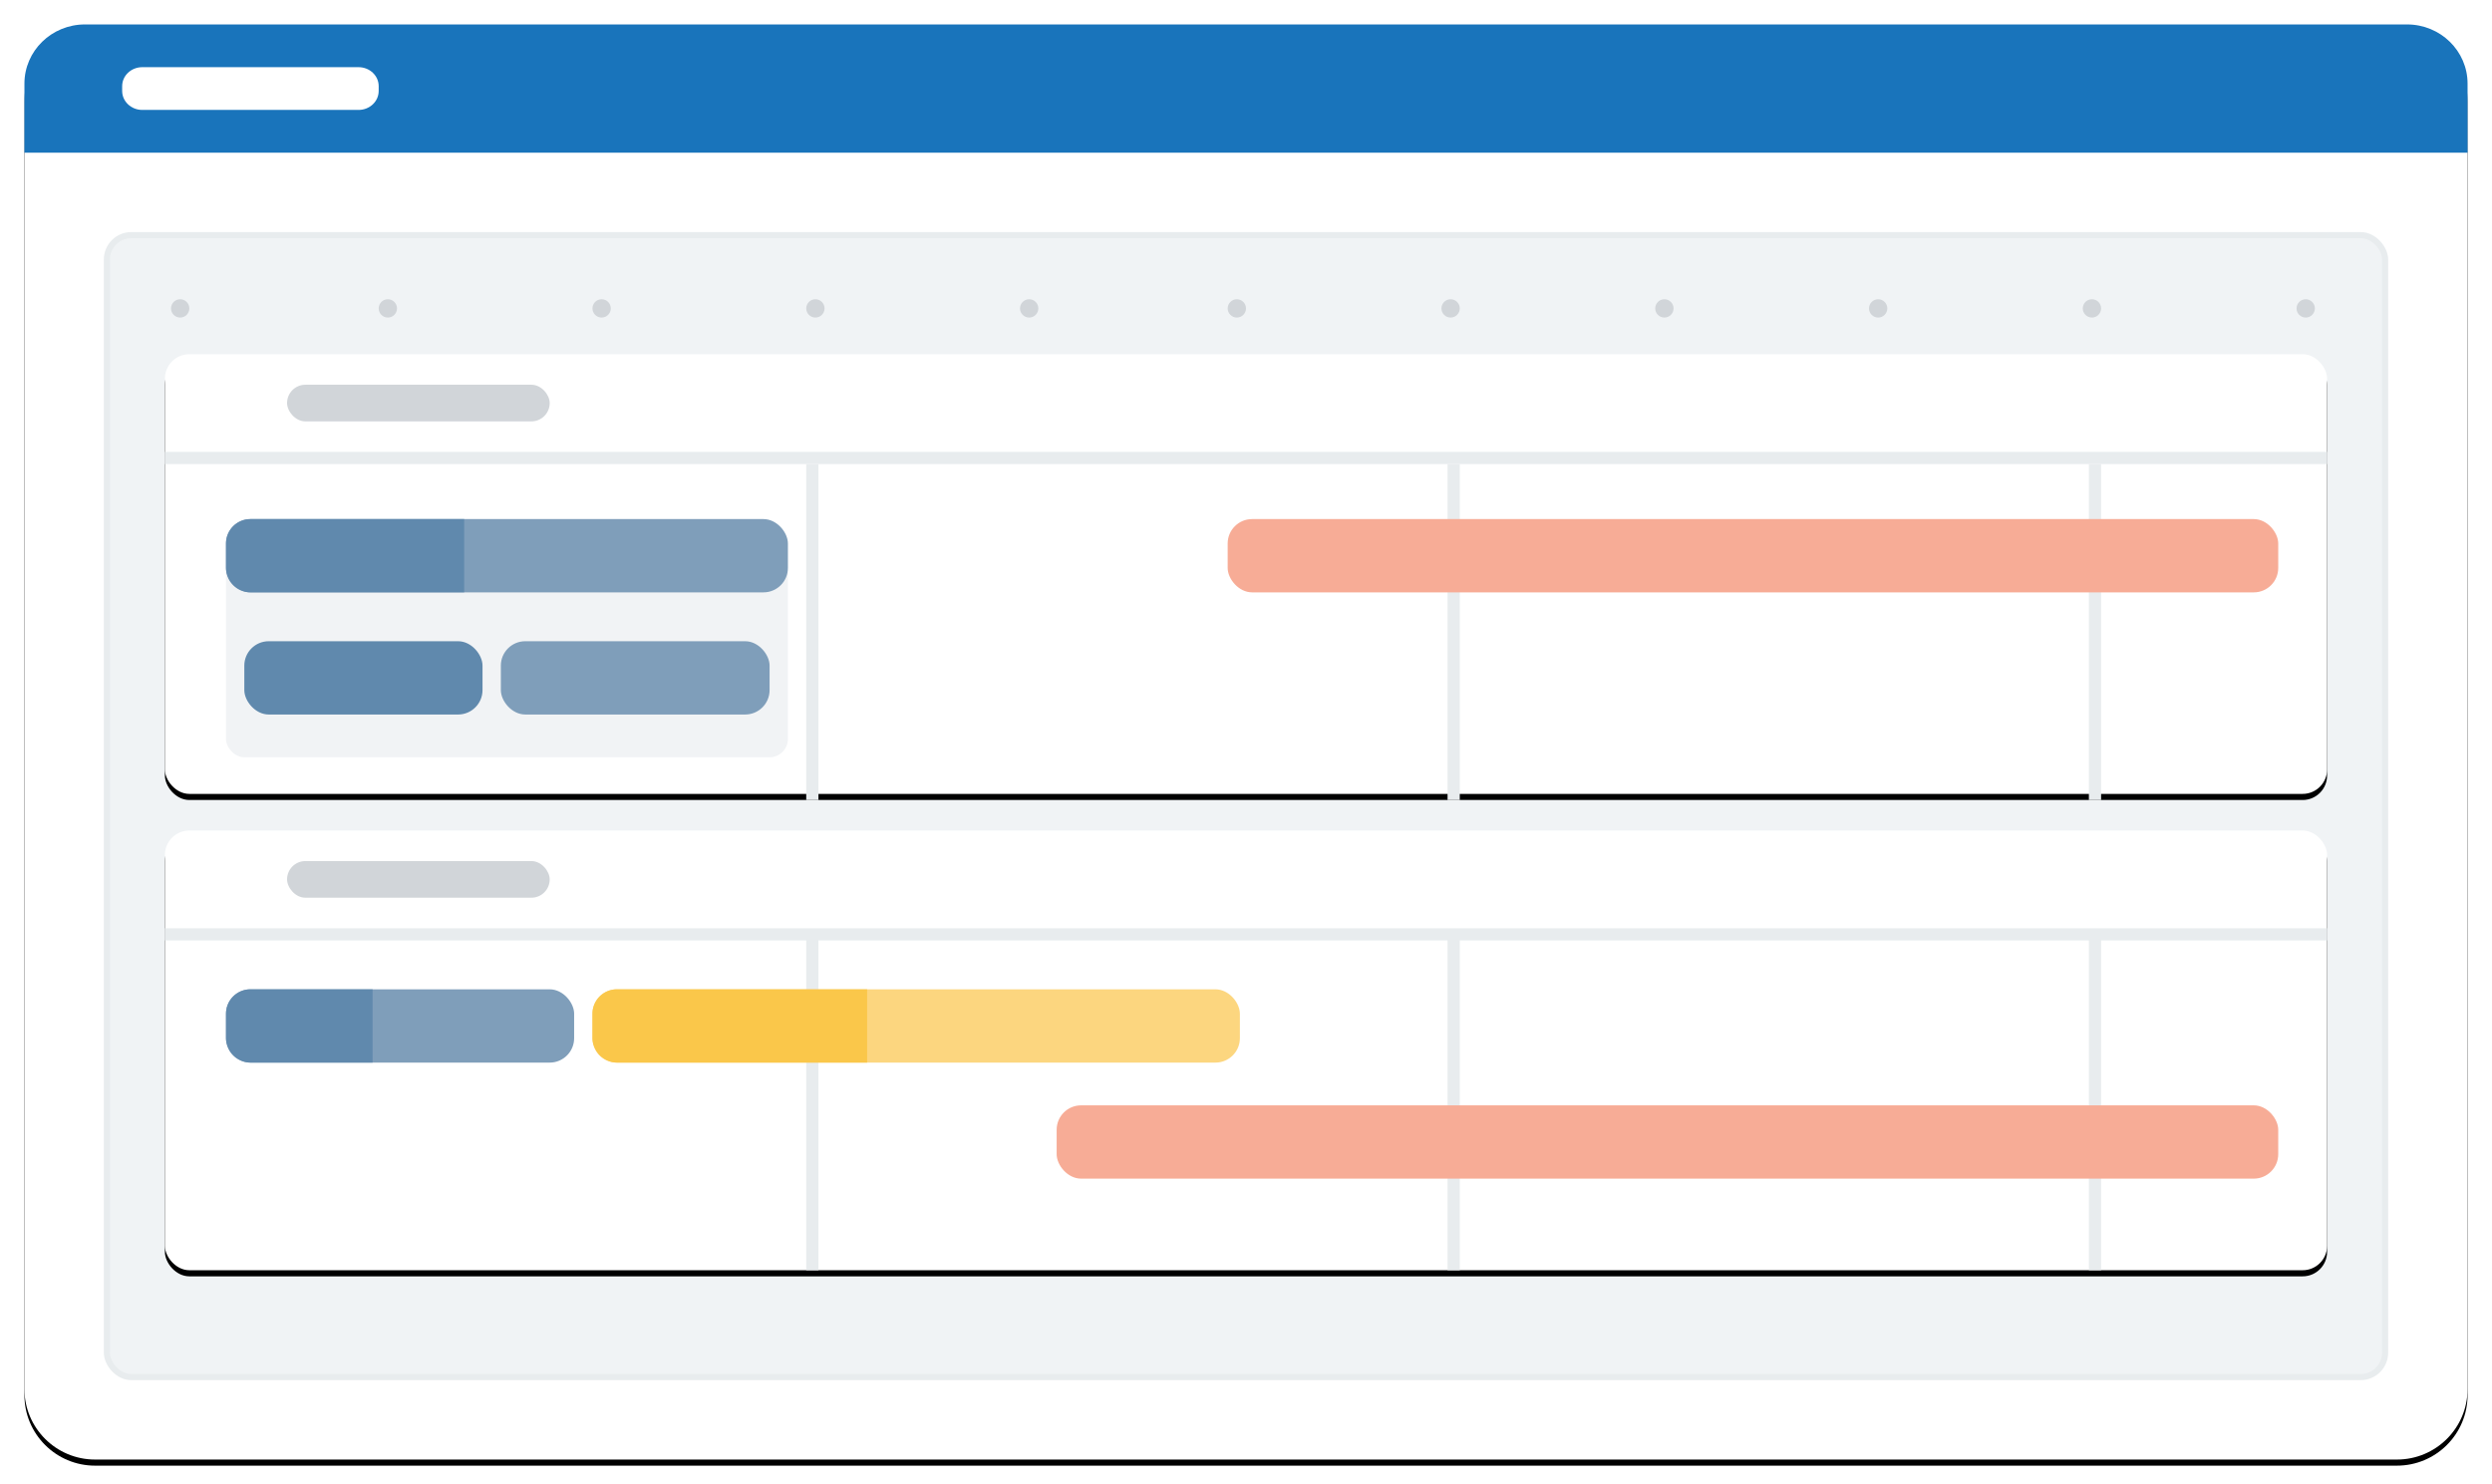
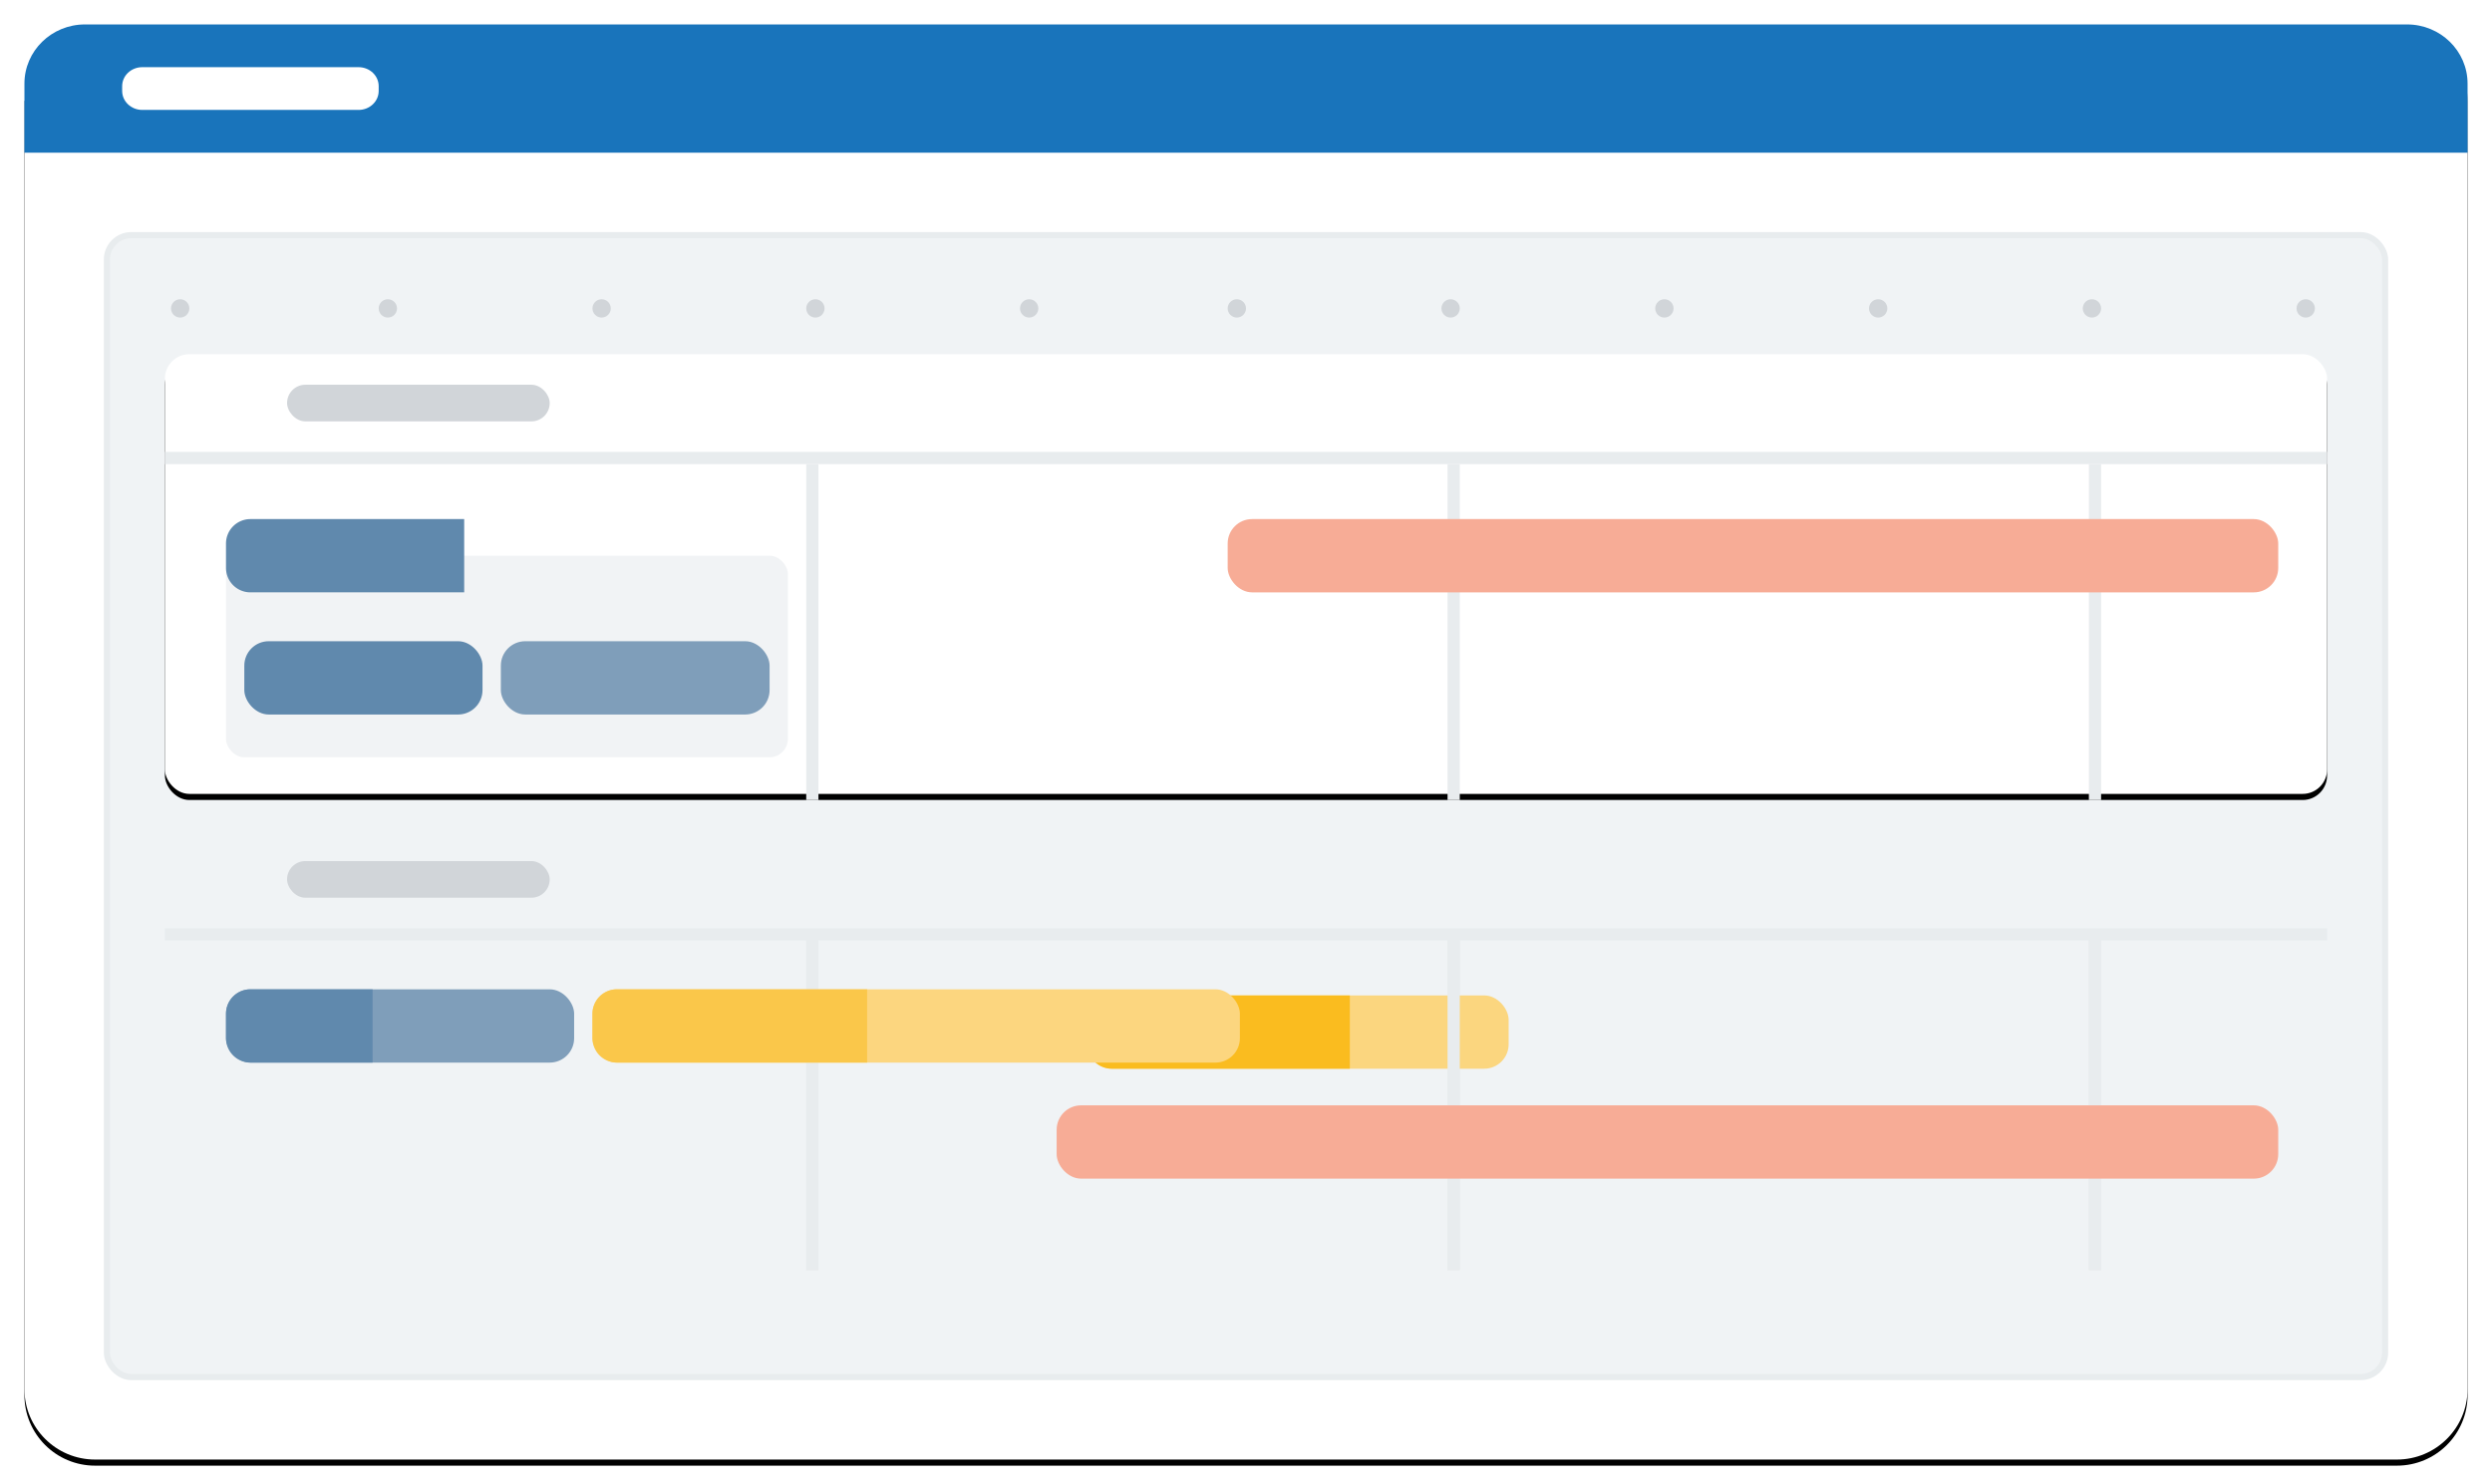
<svg xmlns="http://www.w3.org/2000/svg" xmlns:xlink="http://www.w3.org/1999/xlink" width="408" height="243" viewBox="0 0 408 243">
  <defs>
    <filter x="-1.2%" y="-1.7%" width="102.5%" height="104.3%" filterUnits="objectBoundingBox" id="a">
      <feOffset dy="1" in="SourceAlpha" result="shadowOffsetOuter1" />
      <feGaussianBlur stdDeviation="1.5" in="shadowOffsetOuter1" result="shadowBlurOuter1" />
      <feColorMatrix values="0 0 0 0 0.156 0 0 0 0 0.16 0 0 0 0 0.162 0 0 0 0.2 0" in="shadowBlurOuter1" />
    </filter>
    <filter x="-1.4%" y="-5.6%" width="102.8%" height="113.9%" filterUnits="objectBoundingBox" id="c">
      <feOffset dy="1" in="SourceAlpha" result="shadowOffsetOuter1" />
      <feGaussianBlur stdDeviation="1.5" in="shadowOffsetOuter1" result="shadowBlurOuter1" />
      <feColorMatrix values="0 0 0 0 0.156 0 0 0 0 0.16 0 0 0 0 0.162 0 0 0 0.05 0" in="shadowBlurOuter1" />
    </filter>
    <filter x="-1.4%" y="-5.6%" width="102.8%" height="113.9%" filterUnits="objectBoundingBox" id="e">
      <feOffset dy="1" in="SourceAlpha" result="shadowOffsetOuter1" />
      <feGaussianBlur stdDeviation="1.5" in="shadowOffsetOuter1" result="shadowBlurOuter1" />
      <feColorMatrix values="0 0 0 0 0.156 0 0 0 0 0.16 0 0 0 0 0.162 0 0 0 0.05 0" in="shadowBlurOuter1" />
    </filter>
    <rect id="d" x="0" y="0" width="354" height="72" rx="4" />
-     <rect id="f" x="0" y="0" width="354" height="72" rx="4" />
-     <path d="M11.57 0h376.86C394.82 0 400 5.168 400 11.544v211.912c0 6.376-5.18 11.544-11.57 11.544H11.57C5.18 235 0 229.832 0 223.456V11.544C0 5.168 5.18 0 11.57 0z" id="b" />
+     <path d="M11.57 0h376.86C394.82 0 400 5.168 400 11.544v211.912c0 6.376-5.18 11.544-11.57 11.544H11.57C5.18 235 0 229.832 0 223.456V11.544z" id="b" />
  </defs>
  <g fill="none" fill-rule="evenodd">
    <g transform="translate(4 4)">
      <use fill="#000" filter="url(#a)" xlink:href="#b" />
      <use fill="#FFF" xlink:href="#b" />
    </g>
    <path d="M13.917 4h380.166C399.56 4 404 8.34 404 13.692V25H4V13.692C4 8.34 8.44 4 13.917 4z" fill="#1974BB" />
    <path d="M23.294 11h35.412C60.526 11 62 12.393 62 14.111v.778C62 16.607 60.525 18 58.706 18H23.294C21.474 18 20 16.607 20 14.889v-.778C20 12.393 21.475 11 23.294 11z" fill="#FFF" />
    <g transform="translate(17 38)">
      <rect stroke="#E8ECEE" fill="#F0F3F5" x=".5" y=".5" width="373" height="187" rx="4" />
      <g transform="translate(10 20)">
        <use fill="#000" filter="url(#c)" xlink:href="#d" />
        <use fill="#FFF" xlink:href="#d" />
        <path fill="#E8ECEE" d="M105 18h2v55h-2zm105 0h2v55h-2zm105 0h2v55h-2zM105 95h2v55h-2zm105 0h2v55h-2zm105 0h2v55h-2z" />
        <rect fill="#D1D5D9" x="20" y="5" width="43" height="6" rx="3" />
        <path fill="#E8ECEE" d="M0 16h354v2H0z" />
        <g transform="translate(10 27)">
          <rect fill="#B2D88E" x="6" y="21" width="38" height="12" rx="4" />
          <rect fill="#F1F3F5" y="6" width="92" height="33" rx="3" />
          <rect fill="#6089AD" x="3" y="20" width="39" height="12" rx="4" />
          <rect fill="#7F9EBA" x="45" y="20" width="44" height="12" rx="4" />
-           <rect fill="#7F9EBA" width="92" height="12" rx="4" />
          <path d="M4 0h35v12H4a4 4 0 01-4-4V4a4 4 0 014-4z" fill="#6089AD" />
        </g>
        <rect width="172" height="12" rx="4" transform="translate(174 27)" fill="#F7AC96" />
        <g transform="translate(151 105)">
          <rect fill="#FBD67F" width="69" height="12" rx="4" />
          <path d="M4 0h39v12H4a4 4 0 01-4-4V4a4 4 0 014-4z" fill="#FABC1F" />
        </g>
      </g>
      <g transform="translate(10 98)">
        <use fill="#000" filter="url(#e)" xlink:href="#f" />
        <use fill="#FFF" xlink:href="#f" />
        <path fill="#E8ECEE" d="M105 17h2v55h-2zm105 0h2v55h-2zm105 0h2v55h-2z" />
        <rect fill="#F7AC96" x="146" y="45" width="200" height="12" rx="4" />
        <g transform="translate(10 26)">
          <rect fill="#7F9EBA" width="57" height="12" rx="4" />
          <path d="M4 0h20v12H4a4 4 0 01-4-4V4a4 4 0 014-4z" fill="#6089AD" />
        </g>
        <g transform="translate(70 26)">
          <rect fill="#FCD67F" width="106" height="12" rx="4" />
          <path d="M4 0h40.97v12H4a4 4 0 01-4-4V4a4 4 0 014-4z" fill="#FAC74A" />
        </g>
        <rect fill="#D1D5D9" x="20" y="5" width="43" height="6" rx="3" />
        <path fill="#E8ECEE" d="M0 16h354v2H0z" />
      </g>
      <g transform="translate(11 11)" fill="#D1D5D9">
        <circle cx="35.5" cy="1.5" r="1.5" />
        <circle cx="1.5" cy="1.5" r="1.5" />
        <circle cx="209.5" cy="1.5" r="1.5" />
        <circle cx="70.5" cy="1.5" r="1.5" />
        <circle cx="244.5" cy="1.5" r="1.5" />
        <circle cx="105.5" cy="1.5" r="1.5" />
        <circle cx="279.5" cy="1.5" r="1.5" />
        <circle cx="140.5" cy="1.5" r="1.5" />
        <circle cx="314.5" cy="1.5" r="1.5" />
        <circle cx="174.5" cy="1.5" r="1.5" />
        <circle cx="349.5" cy="1.5" r="1.5" />
      </g>
    </g>
  </g>
</svg>